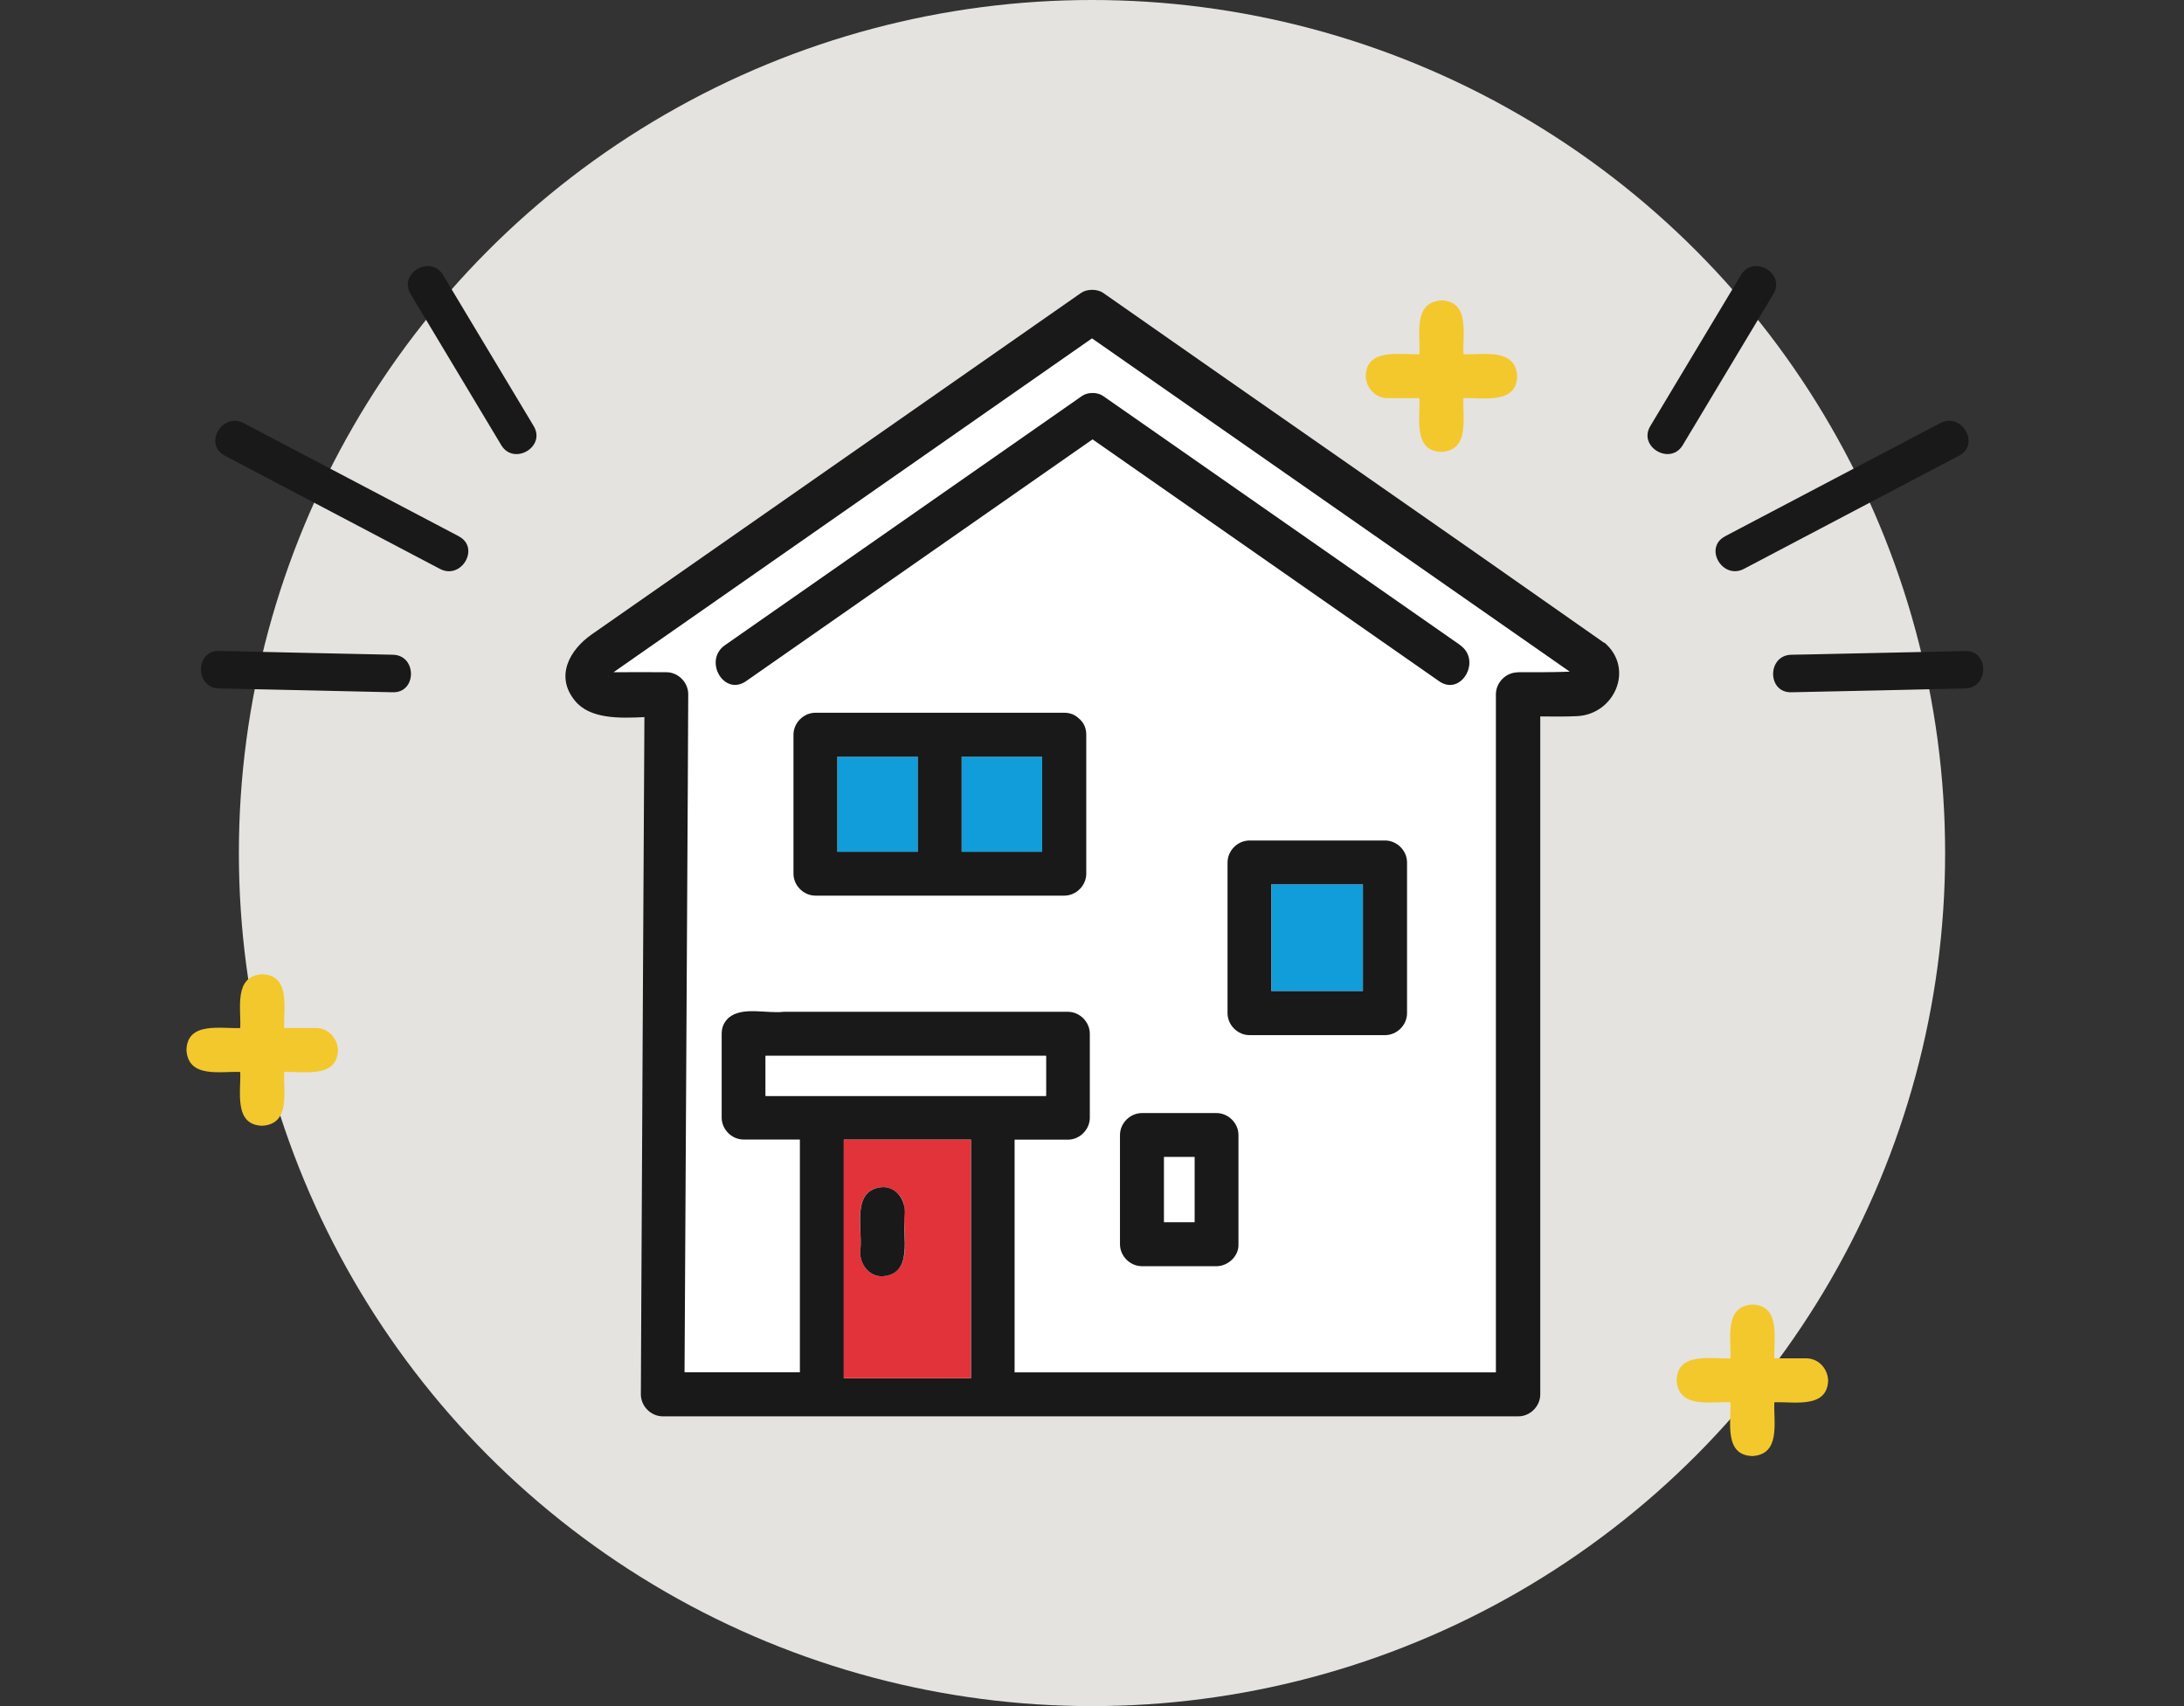
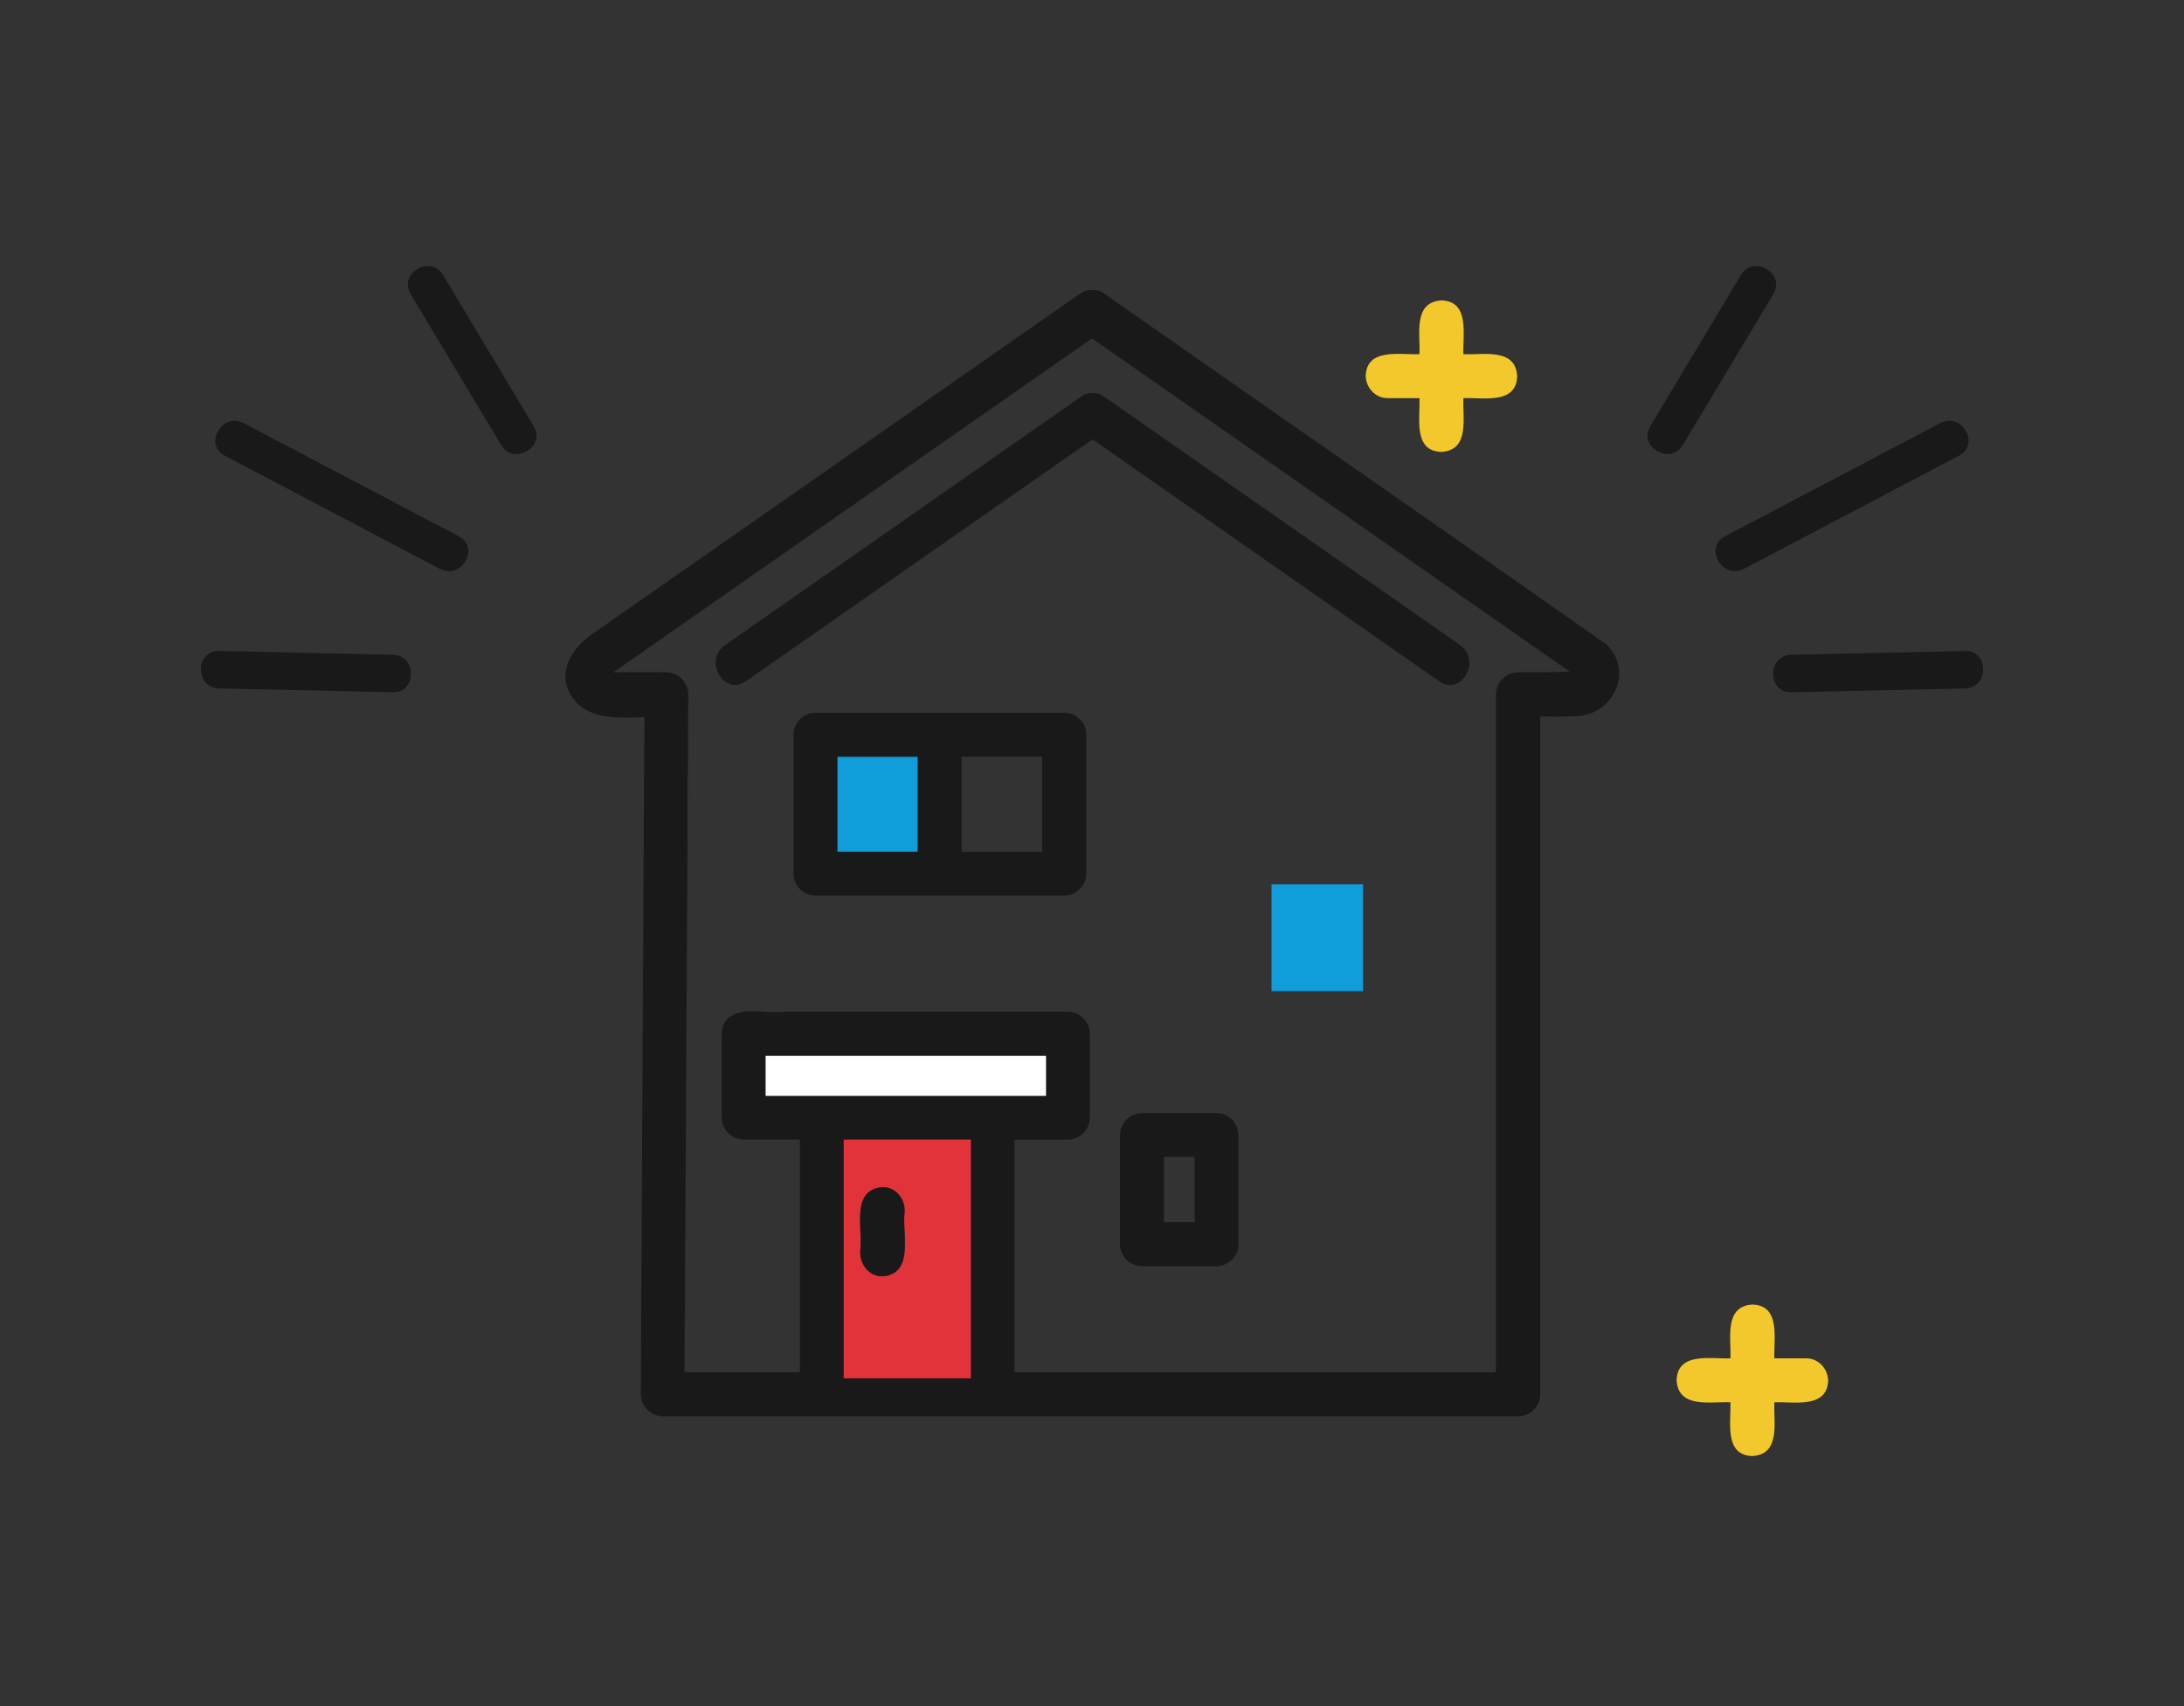
<svg xmlns="http://www.w3.org/2000/svg" id="_レイヤー_1" viewBox="0 0 160 125">
  <rect x="0" y="0" width="160" height="125" fill="#333333" stroke="none" />
  <defs>
    <style>.cls-1{fill:none;}.cls-2{fill:#e2333b;}.cls-3{fill:#f3c82d;}.cls-4{fill:#fff;}.cls-5{fill:#e5e3e0;}.cls-6{fill:#119cda;}.cls-7{fill:#191919;}</style>
  </defs>
-   <circle id="_楕円形_8" class="cls-5" cx="80" cy="62.5" r="62.5" />
-   <polygon class="cls-4" points="81.47 102.18 48.33 102.18 48.33 51.37 43.47 51.37 43.47 48.72 79.92 22.76 116.48 48.39 116.37 50.6 111.51 50.6 111.51 102.07 81.47 102.18" />
  <path class="cls-1" d="M43.52,50.09c-.09.08-.05.09,0,0h0Z" />
  <path class="cls-1" d="M85.27,84.76v4.79h2.25v-4.79h-2.25Z" />
  <path class="cls-1" d="M111.02,46.45c-10.34-7.21-20.68-14.43-31.02-21.64-11.68,8.15-23.37,16.31-35.05,24.46,1.29-.01,2.57,0,3.86,0,.87,0,1.61.74,1.61,1.61-.01,2.13-.02,4.25-.03,6.38-.08,14.43-.16,28.87-.24,43.3h8.45v-17.05h-4.12c-.87,0-1.61-.74-1.61-1.61v-6.15c0-.48.17-.84.44-1.09,0-.01.02-.02.03-.03.02-.02.04-.04.05-.05,1.02-.84,2.77-.27,4.03-.43,6.94,0,13.87,0,20.81,0,.87,0,1.61.74,1.61,1.61v6.15c0,.87-.74,1.61-1.61,1.61h-3.9v17.05h35.26v-49.68c0-.87.74-1.61,1.61-1.61,1.28,0,2.53,0,3.81-.04-1.33-.93-2.66-1.85-3.98-2.78ZM79.57,64.01c0,.87-.74,1.61-1.61,1.61h-18.23c-.87,0-1.61-.74-1.61-1.61v-10.18c.09-2.07,2.44-1.55,3.86-1.61h15.97c.48,0,.84.17,1.09.44.01,0,.02.02.03.03.02.02.04.04.05.05.26.26.43.62.43,1.09v10.18ZM90.73,84.15v7.01c.04.87-.77,1.61-1.61,1.61h-5.46c-1.47-.05-1.72-1.39-1.61-2.6,0-2.34,0-4.67,0-7.01,0-.87.74-1.61,1.61-1.61h5.46c1.47.05,1.72,1.39,1.61,2.6ZM103.07,64.55v9.67c0,.87-.74,1.61-1.61,1.61h-9.93c-.87,0-1.61-.74-1.61-1.61v-11.04c0-.87.74-1.61,1.61-1.61h9.93c.87,0,1.61.74,1.61,1.61v1.37Z" />
  <path class="cls-7" d="M117.51,47.09c-.06-.05-.11-.08-.17-.12-12.14-8.54-24.36-16.99-36.52-25.51-.43-.3-1.19-.3-1.62,0-11.95,8.34-23.9,16.68-35.85,25.02-1.62,1.13-2.71,3.07-1.22,4.87,1.09,1.33,3.23,1.28,5.08,1.19-.08,14.41-.16,28.82-.23,43.24-.01,2.13-.02,4.25-.03,6.38,0,.87.74,1.61,1.61,1.61h62.67c.87,0,1.61-.74,1.61-1.61v-49.67c.9.01,1.8.02,2.69-.02,2.75-.13,4.23-3.48,2.02-5.38ZM44.59,49.52c-.05.09-.09.08,0,0h0ZM57.43,80.29h-1.34v-2.93h20.54v2.93h-19.2ZM61.82,100.98v-17.48h9.31v17.48h-9.31ZM111.2,49.26c-.87,0-1.61.74-1.61,1.61v49.68h-35.26v-17.05h3.9c.87,0,1.61-.74,1.61-1.61v-6.15c0-.87-.74-1.61-1.61-1.61h-20.81c-1.25.15-3.02-.41-4.03.43-.02.02-.04.03-.05.05,0,.01-.02.02-.03.03-.26.26-.44.62-.44,1.09v6.15c0,.87.74,1.61,1.61,1.61h4.12v17.05h-8.45c.08-14.43.16-28.87.24-43.3.01-2.13.02-4.25.03-6.38,0-.87-.74-1.61-1.61-1.61-1.29,0-2.57-.01-3.86,0,11.68-8.15,23.37-16.31,35.05-24.46,11.67,8.14,23.33,16.28,35,24.42-1.28.05-2.53.04-3.81.04Z" />
  <path class="cls-2" d="M71.12,98.61v-15.11h-9.31v17.48h9.31v-2.37ZM63.04,91.49c.14-1.56-.69-4.34,1.61-4.51.86-.02,1.62.75,1.61,1.61-.2,1.65.82,4.7-1.61,4.92-1.06.03-1.75-1.03-1.61-2.02Z" />
-   <path class="cls-6" d="M76.35,55.44h-5.9v6.97h5.9v-6.97Z" />
  <path class="cls-6" d="M61.34,62.41h5.9v-6.97h-5.9v6.97Z" />
  <path class="cls-7" d="M79.09,52.69s-.02-.02-.03-.03c-.26-.26-.62-.44-1.09-.44h-18.23c-.87,0-1.61.74-1.61,1.61v10.18c0,.87.74,1.61,1.61,1.61h18.23c.87,0,1.61-.74,1.61-1.61v-10.18c0-.47-.17-.83-.43-1.09-.02-.02-.03-.04-.05-.05ZM67.24,62.41h-5.9v-6.97h5.9v6.97ZM70.45,55.44h5.9v6.97h-5.9v-6.97Z" />
  <path class="cls-6" d="M99.86,64.79h-6.71v7.83h6.71v-7.83Z" />
-   <path class="cls-7" d="M101.47,61.58h-9.93c-.87,0-1.61.74-1.61,1.61v11.04c0,.87.74,1.61,1.61,1.61h9.93c.87,0,1.61-.74,1.61-1.61v-11.04c0-.87-.74-1.61-1.61-1.61ZM93.14,64.79h6.71v7.83h-6.71v-7.83Z" />
  <path class="cls-7" d="M106.97,47.26c-7.62-5.32-15.24-10.63-22.86-15.95-1.1-.77-2.2-1.54-3.3-2.3-.41-.29-1.13-.29-1.54,0-8.72,6.09-17.44,12.17-26.16,18.26-1.6,1.12-.08,3.76,1.54,2.64,8.46-5.91,16.93-11.81,25.39-17.72,8.46,5.91,16.93,11.81,25.39,17.72,1.61,1.13,3.14-1.52,1.54-2.64Z" />
  <path class="cls-7" d="M64.65,93.51c2.29-.17,1.46-2.95,1.61-4.51.15-.99-.55-2.05-1.61-2.02-2.29.17-1.46,2.95-1.61,4.51-.15.99.55,2.05,1.61,2.02Z" />
  <path class="cls-7" d="M89.12,81.55h-5.46c-.87,0-1.61.74-1.61,1.61v8c0,.87.74,1.61,1.61,1.61h5.46c.84,0,1.65-.74,1.61-1.61v-8c0-.87-.74-1.61-1.61-1.61ZM85.27,89.55v-4.79h2.25v4.79h-2.25Z" />
  <path class="cls-4" d="M76.63,80.29v-2.93h-20.54v2.93h20.54Z" />
-   <path class="cls-3" d="M23.16,75.32h-2.34c-.06-1.42.49-3.88-1.61-3.94-2.1.13-1.54,2.49-1.61,3.94-1.42.06-3.88-.49-3.94,1.61.13,2.1,2.49,1.54,3.94,1.61.06,1.42-.49,3.88,1.61,3.94,2.1-.13,1.54-2.49,1.61-3.94,1.42-.06,3.88.49,3.94-1.61-.04-.87-.71-1.61-1.61-1.61Z" />
  <path class="cls-3" d="M132.33,99.52h-2.34c-.06-1.42.49-3.88-1.61-3.94-2.1.13-1.54,2.49-1.61,3.94-1.42.06-3.88-.49-3.94,1.61.13,2.1,2.49,1.54,3.94,1.61.06,1.42-.49,3.88,1.61,3.94,2.1-.13,1.54-2.49,1.61-3.94,1.42-.06,3.88.49,3.94-1.61-.04-.87-.71-1.61-1.61-1.61Z" />
  <path class="cls-3" d="M101.65,29.17h2.34c.06,1.42-.49,3.88,1.61,3.94,2.1-.13,1.54-2.49,1.61-3.94,1.42-.06,3.88.49,3.94-1.61-.13-2.1-2.49-1.54-3.94-1.61-.06-1.42.49-3.88-1.61-3.94-2.1.13-1.54,2.49-1.61,3.94-1.42.06-3.88-.49-3.94,1.61.04.87.71,1.61,1.61,1.61Z" />
  <path class="cls-7" d="M33.28,21.52c-.27-.46-.55-.91-.82-1.37-.91-1.52-3.29-.14-2.38,1.39,2.21,3.69,4.43,7.38,6.64,11.07.91,1.52,3.29.14,2.38-1.39-1.94-3.23-3.88-6.47-5.82-9.7Z" />
  <path class="cls-7" d="M33.63,39.3c-5.26-2.77-10.52-5.54-15.78-8.3-1.57-.82-2.96,1.55-1.39,2.38,4.6,2.42,9.21,4.85,13.81,7.27.65.34,1.31.69,1.96,1.03,1.57.83,2.96-1.55,1.39-2.38Z" />
  <path class="cls-7" d="M28.78,47.97c-4.24-.09-8.49-.18-12.73-.28-1.77-.04-1.77,2.72,0,2.75,4.24.09,8.49.18,12.73.28,1.77.04,1.77-2.72,0-2.75Z" />
  <path class="cls-7" d="M123.28,32.61c2.21-3.69,4.43-7.38,6.64-11.07.91-1.52-1.47-2.91-2.38-1.39-2.21,3.69-4.43,7.38-6.64,11.07-.91,1.52,1.47,2.91,2.38,1.39Z" />
  <path class="cls-7" d="M126.37,39.3c-1.57.83-.18,3.2,1.39,2.38,4.6-2.42,9.21-4.85,13.81-7.27.65-.34,1.31-.69,1.96-1.03,1.57-.83.18-3.2-1.39-2.38-5.26,2.77-10.52,5.54-15.78,8.3Z" />
  <path class="cls-7" d="M143.96,47.7c-3.71.08-7.42.16-11.13.24-.53.01-1.07.02-1.6.03-1.77.04-1.78,2.79,0,2.75,4.24-.09,8.49-.18,12.73-.28,1.77-.04,1.78-2.79,0-2.75Z" />
</svg>